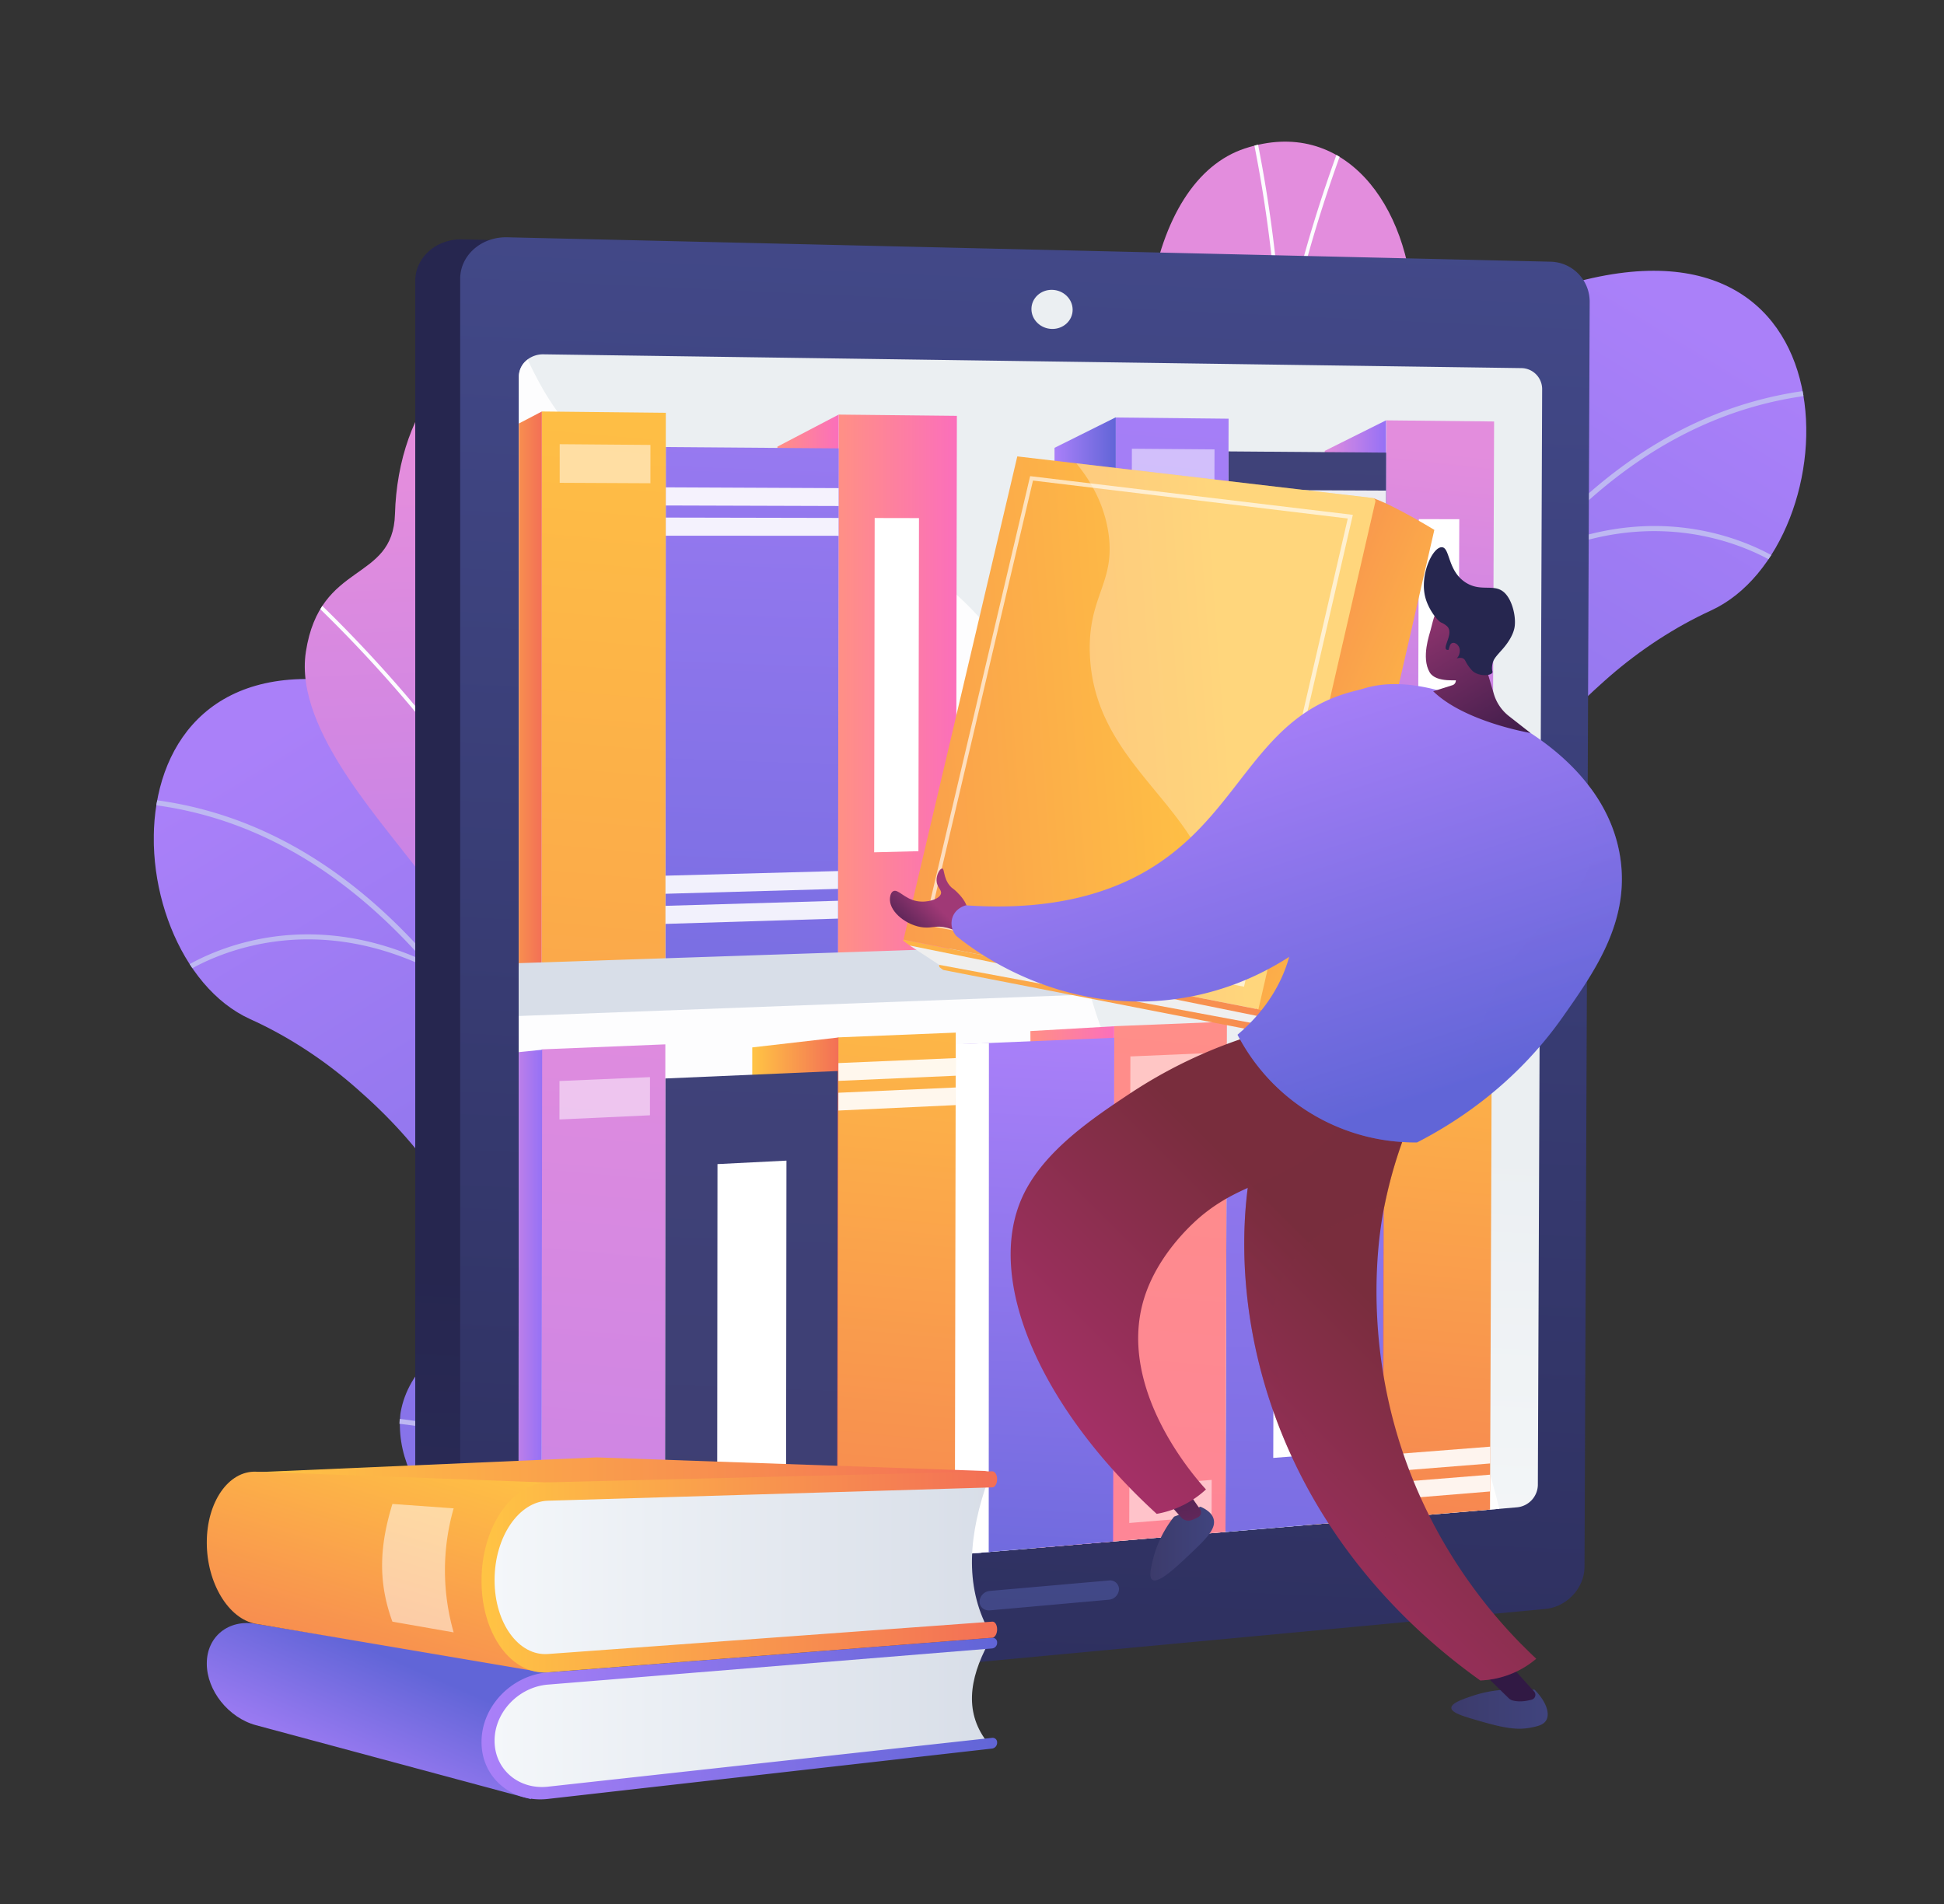
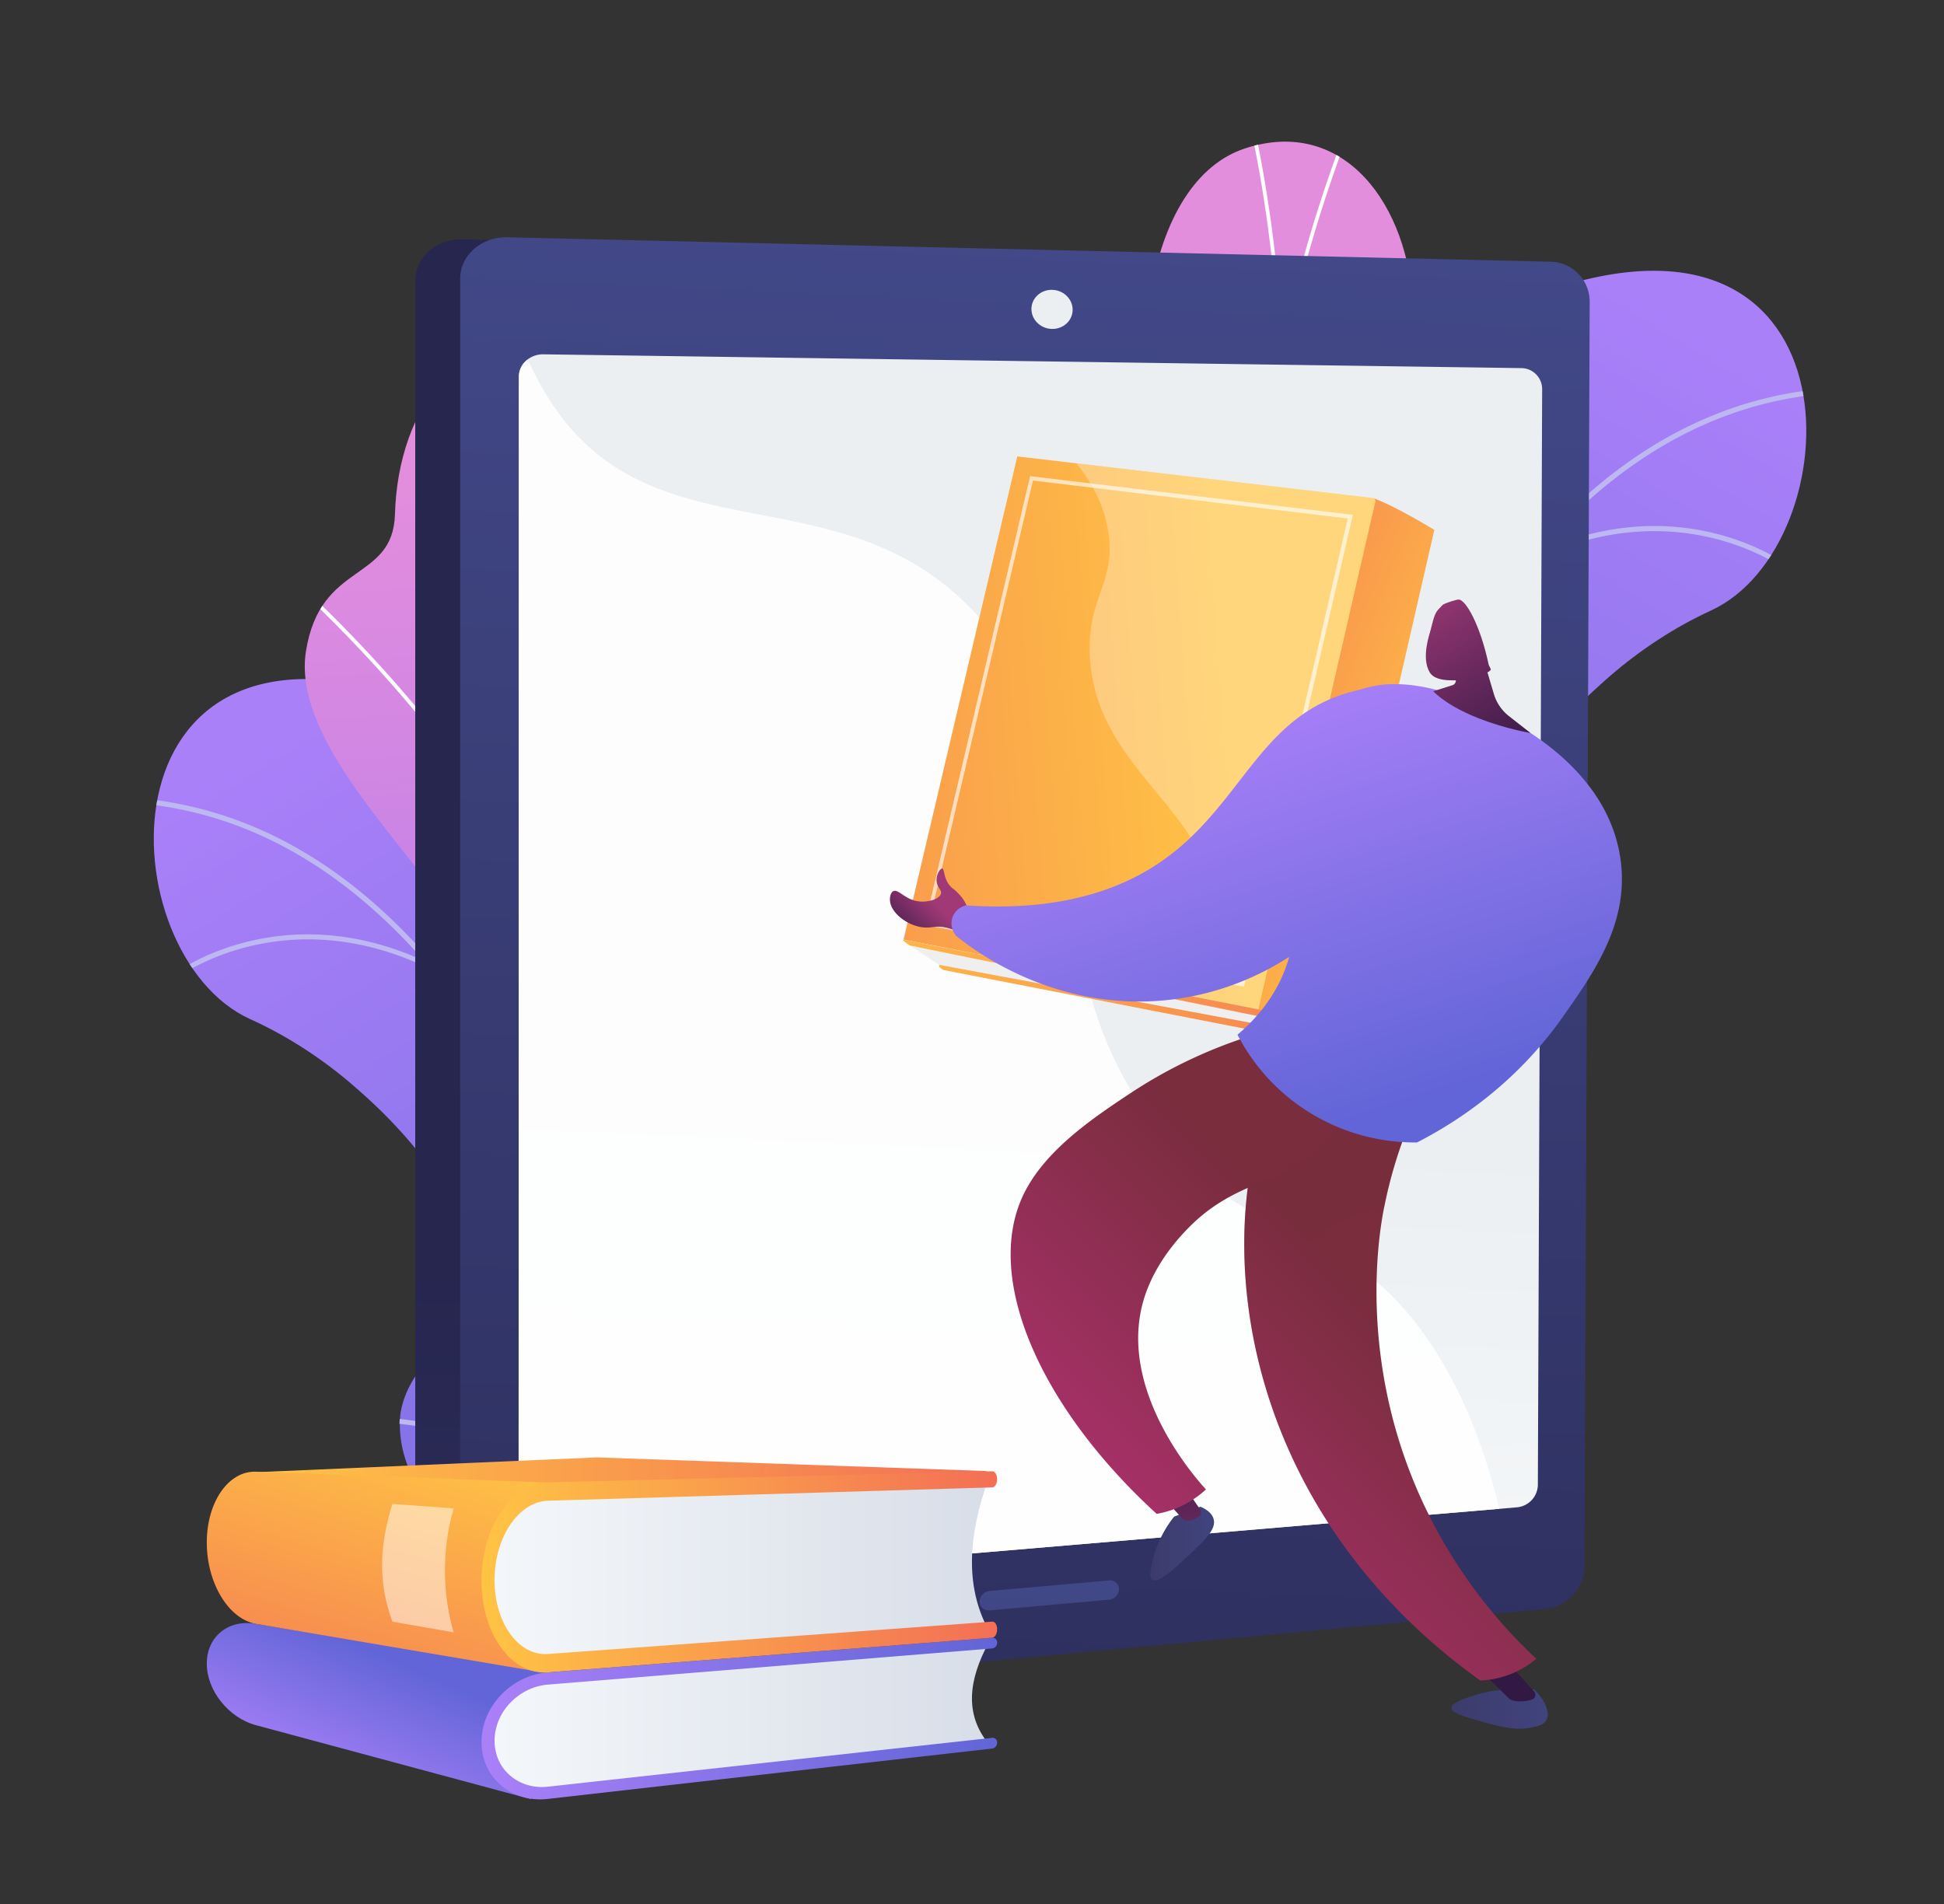
<svg xmlns="http://www.w3.org/2000/svg" xmlns:xlink="http://www.w3.org/1999/xlink" viewBox="0 0 1327 1300">
  <rect x="0" y="0" width="1327" height="1300" fill="#333333" stroke="none" />
  <defs>
    <style>.cls-1{fill:none;}.cls-2{isolation:isolate;}.cls-3{clip-path:url(#clip-path);}.cls-4{clip-path:url(#clip-path-2);}.cls-5{fill:url(#linear-gradient);}.cls-6{fill:#beb8f2;}.cls-17,.cls-19,.cls-21,.cls-24,.cls-27,.cls-29,.cls-51,.cls-6,.cls-9{mix-blend-mode:soft-light;}.cls-7{fill:url(#linear-gradient-2);}.cls-8{clip-path:url(#clip-path-3);}.cls-9{fill:#fcfdfe;}.cls-10{clip-path:url(#clip-path-4);}.cls-11{fill:url(#linear-gradient-3);}.cls-12{fill:url(#linear-gradient-4);}.cls-13{clip-path:url(#clip-path-5);}.cls-14{fill:url(#linear-gradient-5);}.cls-15{fill:url(#linear-gradient-6);}.cls-16{fill:url(#linear-gradient-7);}.cls-17,.cls-22,.cls-24,.cls-29,.cls-50{fill:#fff;}.cls-17,.cls-27{opacity:0.9;}.cls-18{fill:url(#linear-gradient-8);}.cls-19{fill:url(#linear-gradient-9);}.cls-20{clip-path:url(#clip-path-6);}.cls-21,.cls-29{opacity:0.5;}.cls-23{fill:url(#linear-gradient-10);}.cls-25{fill:url(#linear-gradient-11);}.cls-26{fill:url(#linear-gradient-12);}.cls-28{fill:url(#linear-gradient-13);}.cls-30{fill:url(#linear-gradient-14);}.cls-31{fill:url(#linear-gradient-15);}.cls-32{fill:url(#linear-gradient-16);}.cls-33{fill:url(#linear-gradient-17);}.cls-34{fill:url(#linear-gradient-18);}.cls-35{fill:url(#linear-gradient-19);}.cls-36{fill:#d8dee8;}.cls-37{fill:url(#linear-gradient-20);}.cls-38{fill:url(#linear-gradient-21);}.cls-39{fill:url(#linear-gradient-22);}.cls-40{fill:url(#linear-gradient-23);}.cls-41{fill:url(#linear-gradient-24);}.cls-42{fill:url(#linear-gradient-25);}.cls-43{fill:url(#linear-gradient-26);}.cls-44{fill:url(#linear-gradient-27);}.cls-45{fill:url(#linear-gradient-28);}.cls-46{fill:url(#linear-gradient-29);}.cls-47{fill:url(#linear-gradient-30);}.cls-48{fill:url(#linear-gradient-31);}.cls-49{fill:url(#linear-gradient-32);}.cls-50{opacity:0.64;}.cls-51,.cls-59,.cls-64{opacity:0.3;}.cls-52{fill:url(#linear-gradient-33);}.cls-53{fill:#efefef;}.cls-54{fill:url(#linear-gradient-34);}.cls-55{fill:url(#linear-gradient-35);}.cls-56{fill:url(#linear-gradient-36);}.cls-57{fill:url(#linear-gradient-37);}.cls-58,.cls-59{fill:url(#linear-gradient-38);}.cls-59,.cls-64{mix-blend-mode:multiply;}.cls-60{fill:url(#linear-gradient-40);}.cls-61{fill:url(#linear-gradient-41);}.cls-62{fill:url(#linear-gradient-42);}.cls-63{fill:url(#linear-gradient-43);}.cls-64{fill:url(#linear-gradient-44);}.cls-65{fill:url(#linear-gradient-45);}.cls-66{fill:url(#linear-gradient-46);}.cls-67{fill:#26264f;}.cls-68{fill:url(#linear-gradient-47);}.cls-69{fill:url(#linear-gradient-48);}.cls-70{fill:url(#linear-gradient-49);}.cls-71{fill:url(#linear-gradient-50);}.cls-72{fill:url(#linear-gradient-51);}.cls-73{fill:url(#linear-gradient-52);}.cls-74{fill:url(#linear-gradient-53);}.cls-75{fill:url(#linear-gradient-54);}</style>
    <clipPath id="clip-path">
      <rect class="cls-1" x="105" y="187.76" width="599.49" height="911.78" />
    </clipPath>
    <clipPath id="clip-path-2">
      <path class="cls-1" d="M435.71,1271.83c36.82-134.61-58.31-176.86-96.59-202.2-57.74-38.22-97.84-103.77-33.8-152.37S269.79,740.51,170.8,695.8C73.93,652,64,406,278.85,476.05c128.28,41.82,142.6,208.26,165,291.6s118,67.14,106.34,178.56c-10,95.17-24.82,211.38,27.23,262.31S417.67,1337.81,435.71,1271.83Z" />
    </clipPath>
    <linearGradient id="linear-gradient" x1="-1191.8" y1="1374.13" x2="-1505.94" y2="2266.94" gradientTransform="matrix(-0.98, 0.21, 0.21, 0.98, -1313.19, -570.16)" gradientUnits="userSpaceOnUse">
      <stop offset="0" stop-color="#aa80f9" />
      <stop offset="1" stop-color="#6165d7" />
    </linearGradient>
    <linearGradient id="linear-gradient-2" x1="2864.27" y1="918.06" x2="2685.17" y2="1698.08" gradientTransform="translate(-2644.21 212.13) rotate(-15.59)" gradientUnits="userSpaceOnUse">
      <stop offset="0" stop-color="#e38ddd" />
      <stop offset="1" stop-color="#9571f6" />
    </linearGradient>
    <clipPath id="clip-path-3">
      <path class="cls-1" d="M364.45,935.88c-88.65-107.27,32.06-184.65-71.74-331.75C265.11,565,200.38,499.71,208.8,445c9.59-62.29,59.5-47.07,60.82-94,2.06-73.32,46.84-133.68,114.27-112,66.56,21.37,92.42,146.39,45.23,299.46-22,114.28-9.68,133.92,28,175.74,26.37,29.29,113.82,91.09,97.19,155.64S397.13,975.41,364.45,935.88Z" />
    </clipPath>
    <clipPath id="clip-path-4">
      <path class="cls-1" d="M906.58,994.48c-37.65-134.38,57.22-177.22,95.34-202.79,57.5-38.57,97.2-104.37,32.86-152.57s34.43-177,133.15-222.29c96.6-44.35,105-290.42-109.4-219.07-128,42.61-141.32,209.14-163.16,292.61s-117.6,67.87-105.24,179.21c10.56,95.1,26.12,211.22-25.61,262.47S925,1060.34,906.58,994.48Z" />
    </clipPath>
    <linearGradient id="linear-gradient-3" x1="912.17" y1="759.7" x2="598.03" y2="1652.5" gradientTransform="matrix(0.98, 0.21, -0.21, 0.98, 458.44, -694.87)" xlink:href="#linear-gradient" />
    <linearGradient id="linear-gradient-4" x1="860.2" y1="348.72" x2="681.09" y2="1128.77" gradientTransform="matrix(-0.96, -0.26, -0.26, 0.96, 1794.43, 78.34)" xlink:href="#linear-gradient-2" />
    <clipPath id="clip-path-5">
      <path class="cls-1" d="M873.56,798c88-107.81-33.19-184.45,69.69-332.19,27.36-39.29,91.68-105,82.93-159.61-10-62.23-59.79-46.7-61.4-93.6-2.51-73.31-47.66-133.39-115-111.32-66.43,21.78-91.52,147-43.38,299.73C829.1,515.21,816.95,534.92,779.56,577c-26.19,29.45-113.25,91.79-96.23,156.24S841.13,837.78,873.56,798Z" />
    </clipPath>
    <linearGradient id="linear-gradient-5" x1="655.65" y1="881.87" x2="588.13" y2="2346.95" gradientUnits="userSpaceOnUse">
      <stop offset="0" stop-color="#26264f" />
      <stop offset="1" stop-color="#444b8c" />
    </linearGradient>
    <linearGradient id="linear-gradient-6" x1="723.7" y1="69.58" x2="656.17" y2="1534.66" gradientUnits="userSpaceOnUse">
      <stop offset="0" stop-color="#444b8c" />
      <stop offset="1" stop-color="#26264f" />
    </linearGradient>
    <linearGradient id="linear-gradient-7" x1="724.01" y1="157.36" x2="666.71" y2="1400.53" gradientUnits="userSpaceOnUse">
      <stop offset="0.49" stop-color="#ebeff2" />
      <stop offset="1" stop-color="#fff" />
    </linearGradient>
    <linearGradient id="linear-gradient-8" x1="720.12" y1="990.34" x2="677.62" y2="2072.29" xlink:href="#linear-gradient-6" />
    <linearGradient id="linear-gradient-9" x1="722.51" y1="99.98" x2="674.68" y2="1317.41" xlink:href="#linear-gradient-7" />
    <clipPath id="clip-path-6">
-       <path class="cls-1" d="M1052.69,265.62l-2.93,748.31a15.69,15.69,0,0,1-14.26,15.17l-664.74,56.25c-9.26.78-16.76-5.38-16.76-13.78L354.18,257a14.5,14.5,0,0,1,5.83-11.5,17.47,17.47,0,0,1,11-3.59l667.47,9.41A14.33,14.33,0,0,1,1052.69,265.62Z" />
-     </clipPath>
+       </clipPath>
    <linearGradient id="linear-gradient-10" x1="572" y1="467.95" x2="653.18" y2="467.95" gradientUnits="userSpaceOnUse">
      <stop offset="0" stop-color="#ff9085" />
      <stop offset="1" stop-color="#fb6fbb" />
    </linearGradient>
    <linearGradient id="linear-gradient-11" x1="530.67" y1="468.65" x2="572.48" y2="468.65" xlink:href="#linear-gradient-10" />
    <linearGradient id="linear-gradient-12" x1="528.2" y1="71.38" x2="495.29" y2="968.07" gradientTransform="matrix(1, 0, 0, 1, 0, 0)" xlink:href="#linear-gradient" />
    <linearGradient id="linear-gradient-13" x1="437.45" y1="184.72" x2="304.33" y2="1673.92" gradientUnits="userSpaceOnUse">
      <stop offset="0" stop-color="#ffc444" />
      <stop offset="1" stop-color="#f36f56" />
    </linearGradient>
    <linearGradient id="linear-gradient-14" x1="328.07" y1="470.66" x2="369.88" y2="470.66" xlink:href="#linear-gradient-13" />
    <linearGradient id="linear-gradient-15" x1="999.16" y1="308.61" x2="944.03" y2="815.09" gradientTransform="matrix(1, 0, 0, 1, 0, 0)" xlink:href="#linear-gradient-2" />
    <linearGradient id="linear-gradient-16" x1="904.29" y1="464.74" x2="946.1" y2="464.74" gradientTransform="matrix(1, 0, 0, 1, 0, 0)" xlink:href="#linear-gradient-2" />
    <linearGradient id="linear-gradient-17" x1="906.12" y1="85.08" x2="874.71" y2="940.8" gradientUnits="userSpaceOnUse">
      <stop offset="0" stop-color="#40447e" />
      <stop offset="1" stop-color="#3c3b6b" />
    </linearGradient>
    <linearGradient id="linear-gradient-18" x1="823.85" y1="193.39" x2="696.91" y2="1613.53" gradientTransform="matrix(1, 0, 0, 1, 0, 0)" xlink:href="#linear-gradient" />
    <linearGradient id="linear-gradient-19" x1="719.82" y1="465.68" x2="761.64" y2="465.68" gradientTransform="matrix(1, 0, 0, 1, 0, 0)" xlink:href="#linear-gradient" />
    <linearGradient id="linear-gradient-20" x1="1007.55" y1="588.15" x2="947.75" y2="1213.4" xlink:href="#linear-gradient-13" />
    <linearGradient id="linear-gradient-21" x1="887.59" y1="881.89" x2="944.82" y2="881.89" xlink:href="#linear-gradient-13" />
    <linearGradient id="linear-gradient-22" x1="905.03" y1="488.54" x2="873.25" y2="1354.37" gradientTransform="matrix(1, 0, 0, 1, 0, 0)" xlink:href="#linear-gradient" />
    <linearGradient id="linear-gradient-23" x1="822.94" y1="604.48" x2="695.2" y2="2033.6" xlink:href="#linear-gradient-10" />
    <linearGradient id="linear-gradient-24" x1="703.35" y1="889.3" x2="760.58" y2="889.3" xlink:href="#linear-gradient-10" />
    <linearGradient id="linear-gradient-25" x1="715.38" y1="702.73" x2="692.38" y2="1157.36" gradientTransform="matrix(1, 0, 0, 1, 0, 0)" xlink:href="#linear-gradient" />
    <linearGradient id="linear-gradient-26" x1="639.67" y1="597.95" x2="577.01" y2="1253.09" xlink:href="#linear-gradient-13" />
    <linearGradient id="linear-gradient-27" x1="513.49" y1="896.97" x2="572.31" y2="896.97" xlink:href="#linear-gradient-13" />
    <linearGradient id="linear-gradient-28" x1="527.93" y1="493.6" x2="494.61" y2="1401.39" xlink:href="#linear-gradient-17" />
    <linearGradient id="linear-gradient-29" x1="437.38" y1="615.31" x2="303.39" y2="2114.36" gradientTransform="matrix(1, 0, 0, 1, 0, 0)" xlink:href="#linear-gradient-2" />
    <linearGradient id="linear-gradient-30" x1="337.82" y1="905.33" x2="370.09" y2="905.33" gradientTransform="matrix(1, 0, 0, 1, 0, 0)" xlink:href="#linear-gradient-2" />
    <linearGradient id="linear-gradient-31" x1="-3017.27" y1="6155.62" x2="-2758.11" y2="6198.32" gradientTransform="translate(-3357.71 5852.45) rotate(-166.72)" xlink:href="#linear-gradient-13" />
    <linearGradient id="linear-gradient-32" x1="-2853.29" y1="6177.04" x2="-2370.59" y2="6024.39" gradientTransform="translate(-3357.71 5852.45) rotate(-166.72)" xlink:href="#linear-gradient-13" />
    <linearGradient id="linear-gradient-33" x1="-2709.43" y1="5870.89" x2="-2940.92" y2="6118.23" gradientTransform="translate(-3357.71 5852.45) rotate(-166.72)" xlink:href="#linear-gradient-13" />
    <linearGradient id="linear-gradient-34" x1="-3201.1" y1="1166.93" x2="-3135.33" y2="1166.93" gradientTransform="matrix(-1, 0, 0, 1, -2144.63, 0)" xlink:href="#linear-gradient-17" />
    <linearGradient id="linear-gradient-35" x1="-2973.37" y1="1053.86" x2="-2929.89" y2="1053.86" gradientTransform="matrix(-1, 0, 0, 1, -2144.63, 0)" xlink:href="#linear-gradient-17" />
    <linearGradient id="linear-gradient-36" x1="-3168.99" y1="1163.75" x2="-3145.13" y2="1213.18" gradientTransform="matrix(-1, 0, 0, 1, -2144.63, 0)" gradientUnits="userSpaceOnUse">
      <stop offset="0" stop-color="#311944" />
      <stop offset="1" stop-color="#a03976" />
    </linearGradient>
    <linearGradient id="linear-gradient-37" x1="-2939.28" y1="968.07" x2="-2975.77" y2="1130.63" xlink:href="#linear-gradient-36" />
    <linearGradient id="linear-gradient-38" x1="-2948.67" y1="1092.44" x2="-3117.26" y2="923.85" gradientTransform="matrix(-1, 0, 0, 1, -2144.63, 0)" gradientUnits="userSpaceOnUse">
      <stop offset="0" stop-color="#ab316d" />
      <stop offset="1" stop-color="#792d3d" />
    </linearGradient>
    <linearGradient id="linear-gradient-40" x1="-2837.03" y1="980.79" x2="-3005.62" y2="812.2" xlink:href="#linear-gradient-38" />
    <linearGradient id="linear-gradient-41" x1="-3058.22" y1="453.14" x2="-3151.5" y2="740.87" gradientTransform="matrix(-1, 0, 0, 1, -2144.63, 0)" xlink:href="#linear-gradient" />
    <linearGradient id="linear-gradient-42" x1="-2753.8" y1="645.76" x2="-2782.7" y2="616.86" xlink:href="#linear-gradient-36" />
    <linearGradient id="linear-gradient-43" x1="-2934.99" y1="493.09" x2="-3028.28" y2="780.82" gradientTransform="matrix(-1, 0, 0, 1, -2144.63, 0)" xlink:href="#linear-gradient" />
    <linearGradient id="linear-gradient-44" x1="-3062.37" y1="451.79" x2="-3155.66" y2="739.52" gradientTransform="matrix(-1, 0, 0, 1, -2144.63, 0)" xlink:href="#linear-gradient" />
    <linearGradient id="linear-gradient-45" x1="-3180.13" y1="525.7" x2="-3105.2" y2="402.07" xlink:href="#linear-gradient-36" />
    <linearGradient id="linear-gradient-46" x1="-3185.44" y1="522.48" x2="-3110.51" y2="398.85" xlink:href="#linear-gradient-36" />
    <linearGradient id="linear-gradient-47" x1="-3184.08" y1="523.31" x2="-3109.15" y2="399.68" xlink:href="#linear-gradient-36" />
    <linearGradient id="linear-gradient-48" x1="175.74" y1="1028.48" x2="674.4" y2="1028.48" xlink:href="#linear-gradient-13" />
    <linearGradient id="linear-gradient-49" x1="230.96" y1="1226.18" x2="271.61" y2="1133.72" gradientTransform="matrix(1, 0, 0, 1, 0, 0)" xlink:href="#linear-gradient" />
    <linearGradient id="linear-gradient-50" x1="336.86" y1="1173.14" x2="674.72" y2="1173.14" gradientUnits="userSpaceOnUse">
      <stop offset="0" stop-color="#f4f7fa" />
      <stop offset="1" stop-color="#d8dee8" />
    </linearGradient>
    <linearGradient id="linear-gradient-51" x1="328.71" y1="1173.3" x2="680.66" y2="1173.3" gradientTransform="matrix(1, 0, 0, 1, 0, 0)" xlink:href="#linear-gradient" />
    <linearGradient id="linear-gradient-52" x1="289.97" y1="976.88" x2="218.71" y2="1216.92" xlink:href="#linear-gradient-13" />
    <linearGradient id="linear-gradient-53" x1="336.86" y1="1072.16" x2="674.72" y2="1072.16" xlink:href="#linear-gradient-50" />
    <linearGradient id="linear-gradient-54" x1="328.71" y1="1073.2" x2="680.66" y2="1073.2" xlink:href="#linear-gradient-13" />
  </defs>
  <title>Artboard 1evropeisky-</title>
  <g class="cls-2">
    <g id="Layer_1" data-name="Layer 1">
      <g class="cls-3">
        <g class="cls-4">
          <path class="cls-5" d="M170.8,695.8c99,44.71,181.41,156.77,125.81,220.18-49.14,56-15.23,115.44,42.5,153.65,28.74,19,89.49,47.57,102.44,117.54,4.23-1.48-19.48,119.65-14.84,120,20.68,1.53,56.66-22.61,62.4,3l108-69.95c-8-26.8-23.41-50-44.43-70.59-52-50.93-12.51-128.26-2.53-223.43,11.68-111.41-84-95.21-106.34-178.56s-36.68-249.79-165-291.6C64,406,73.93,652,170.8,695.8Z" />
          <path class="cls-6" d="M289.64,656.11c-97.86-44.92-168.92,7.46-169.65,8l1.45,3c.73-.55,73.75-54.3,173.51-4.91C368.64,749,418,871.57,450.25,982c12.6,43.19,23.2,86.46,32.09,128C416.93,967,251.92,967,250.36,967.36l.6,3.43c1.66-.19,173.41-1,234.24,152.84,8,38.77,14.58,75.87,19.89,109.8l2.69.2c-5.36-34.29-12-71.82-20.11-111.06h0v0c-4.56-22-9.58-44.49-15.13-67.27-4.35-105.95,64.7-196.83,65.4-197.73L536,855c-.68.88-65.64,86.37-66.3,188.85-5.21-20.8-10.85-41.78-17-62.74C422.28,876.69,385.3,789.73,342.52,721.79l.27,0c-12-116.25-76.42-269.42-77.07-271l-2.29,1.51c.64,1.51,63.05,150,76.21,264.94q-11.79-18.38-24.14-34.85C247.45,591.79,166.31,545.2,74.36,543.95l.18,3.48C162.33,548.62,233,591.78,289.64,656.11ZM574,1187a565,565,0,0,0-29.3,49.31l3.19.24c10.81-20.56,22.1-37.86,28.18-47.17a72.64,72.64,0,0,0,4.4-7.07l-2.37-1.8C577.83,1181.13,576,1183.87,574,1187Z" />
        </g>
        <path class="cls-7" d="M329.47,843.16c5.26-7.57-1.1,20.16,8,17.63,18.62-5.2,14.07,14.46,62.21-11.58L543.3,809.11c-22.61-40.36-68.37-75.06-86.21-94.88-37.65-41.82-49.93-61.45-28-175.74C476.31,385.42,450.45,260.4,383.89,239c-67.44-21.66-112.22,38.71-114.28,112-1.32,46.91-51.23,31.68-60.82,94-8.41,54.68,56.31,120,83.92,159.09C364.82,706.32,328.59,774.86,329.47,843.16Z" />
        <g class="cls-8">
          <path class="cls-9" d="M378.71,655.07a1502.88,1502.88,0,0,0,37.22,157.57c2.88,9.82,5.9,19.66,9,29.5l2.44-.68c-3.1-9.86-6.13-19.71-9-29.54-25.76-87.87-43.16-175.72-51.73-261.1q-2.88-28.76-4.43-57.18c8.08-58.14,101.06-128.31,102-129l-1.51-2.21c-3.67,2.74-85.32,64.39-101,121.21A1153,1153,0,0,1,363,350.4a936,936,0,0,1,17.48-128.51c1.47-6.93,3.34-14,5.16-20.75,2.45-9.16,5-18.63,6.57-28.1l-2.5-.56c-1.57,9.34-4.08,18.75-6.51,27.84-1.83,6.83-3.71,13.89-5.19,20.89a939,939,0,0,0-17.53,128.89q-.83,12-1.39,24.15a.24.24,0,0,1-.48,0c-10.78-59.22-32-116.68-39.33-136.54-1.38-3.75-2.48-6.7-2.58-7.22l-2.49.45c.13.67.8,2.5,2.71,7.67,7.89,21.38,31.92,86.43,41.54,150.13h0c-1.15,34.23-.75,69.2,1.19,104.63v.08h0q1.57,28.58,4.45,57.52,3.95,39.33,10.38,79.28c-36.33-108-160.83-222.67-162.18-223.91l-1.63,2c1.44,1.32,144.71,133.27,168,246.68ZM518.4,762.41a547.17,547.17,0,0,0-28.65,61.64l3.09-.86a542.51,542.51,0,0,1,27.75-59.34Z" />
        </g>
      </g>
      <g class="cls-10">
        <path class="cls-11" d="M1167.93,416.82c-98.71,45.32-180.44,157.88-124.45,220.95,49.48,55.74,15.94,115.34-41.56,153.91-28.62,19.2-89.19,48.12-101.72,118.17-4.24-1.45,20.22,119.52,15.58,119.89-20.67,1.65-56.8-22.26-62.38,3.4L745,963.87c7.84-26.85,23.1-50.16,44-70.86,51.73-51.25,11.72-128.34,1.15-223.44-12.36-111.34,83.39-95.73,105.24-179.21s35.14-250,163.16-292.61C1272.9,126.41,1264.53,372.47,1167.93,416.82Z" />
        <path class="cls-6" d="M1263.27,267.86l.16-3.48c-91.94,1.82-172.78,48.91-240.28,139.95q-12.26,16.53-23.93,35c12.45-115,74-263.89,74.58-265.4l-2.3-1.49c-.64,1.54-64.09,155.11-75.39,271.43l.27,0c-42.36,68.21-78.81,155.39-108.62,260-6,21-11.49,42-16.57,62.84-1.29-102.47-66.77-187.56-67.46-188.44l-1.92,2.58c.7.9,70.31,91.35,66.61,197.33-5.41,22.81-10.3,45.35-14.72,67.36v0h0c-7.89,39.28-14.28,76.86-19.43,111.18l2.69-.22c5.1-34,11.43-71.1,19.22-109.92,59.88-154.25,231.62-154.46,233.29-154.28l.58-3.44c-1.57-.37-166.57.66-231.1,144.15,8.64-41.63,19-85,31.3-128.23C921.8,594.12,970.42,471.23,1043.58,384c99.46-50,172.8,3.3,173.54,3.84l1.43-3.06c-.73-.55-72.11-52.48-169.69-7C1105.1,313.19,1175.5,269.6,1263.27,267.86ZM763.67,904.08l-2.35,1.82a72.65,72.65,0,0,0,4.44,7c6.14,9.27,17.53,26.5,28.47,47l3.19-.26a565,565,0,0,0-29.61-49.13C765.72,907.38,763.91,904.65,763.67,904.08Z" />
      </g>
      <path class="cls-12" d="M908,705.11c-5.31-7.53,1.23,20.15-7.85,17.68-18.65-5.08-14,14.55-62.28-11.19L693.93,672.38c22.36-40.5,67.91-75.49,85.62-95.41,37.39-42,49.55-61.76,26.89-175.9-48.14-152.77-23-277.95,43.38-299.73,67.3-22.07,112.45,38,115,111.32,1.61,46.9,51.43,31.37,61.4,93.6,8.75,54.63-55.57,120.31-82.93,159.61C871.77,568.49,908.42,636.81,908,705.11Z" />
      <g class="cls-13">
        <path class="cls-9" d="M857.63,517.34c22.56-113.55,165-246.39,166.44-247.72l-1.64-2c-1.34,1.24-125.13,116.69-160.79,224.9q6.17-40,9.89-79.34,2.72-28.95,4.1-57.55h0v-.08c1.72-35.45,1.91-70.42.55-104.64h0c9.24-63.76,32.86-129,40.62-150.38,1.88-5.19,2.53-7,2.66-7.69L917,92.43c-.1.51-1.18,3.48-2.54,7.23-7.21,19.91-28.07,77.5-38.48,136.78a.24.24,0,0,1-.48,0q-.64-12.14-1.54-24.14A939,939,0,0,0,855.64,83.49c-1.52-7-3.45-14-5.32-20.86-2.49-9.08-5.06-18.47-6.69-27.8l-2.5.57c1.65,9.46,4.24,18.91,6.74,28.06,1.86,6.78,3.78,13.8,5.29,20.72a936,936,0,0,1,18.27,128.39,1153,1153,0,0,1,2.09,133.22c-16-56.72-98.06-117.86-101.74-120.59l-1.5,2.22c.94.7,94.36,70.3,102.79,128.39Q871.69,384.23,869,413c-8,85.44-24.9,173.39-50.12,261.42-2.82,9.85-5.79,19.72-8.82,29.59l2.44.67c3-9.87,6-19.72,8.81-29.56a1502.86,1502.86,0,0,0,36.25-157.8ZM716.35,627a542.48,542.48,0,0,1,28.12,59.17l3.1.84a547.12,547.12,0,0,0-29-61.46Z" />
      </g>
      <path class="cls-14" d="M1054.46,207.25a27.29,27.29,0,0,0-26.69-27.18L315.56,163.42c-17.7-.41-32.11,12.31-32.11,28.42v948.52c0,15.94,14.33,27.52,31.94,25.87l708.76-66.38c14.76-1.38,26.73-14.27,26.79-28.8Z" />
      <path class="cls-15" d="M1085.14,205.85a27.29,27.29,0,0,0-26.69-27.18L346.23,162c-17.7-.41-32.11,12.31-32.11,28.42V1139c0,15.94,14.33,27.52,31.94,25.87l708.76-66.38c14.76-1.38,26.73-14.27,26.79-28.8Z" />
      <path class="cls-16" d="M1052.69,265.62l-2.93,748.31a15.69,15.69,0,0,1-14.26,15.17l-664.74,56.25c-9.26.78-16.76-5.38-16.76-13.78L354.18,257a14.5,14.5,0,0,1,5.83-11.5,17.47,17.47,0,0,1,11-3.59l667.47,9.41A14.33,14.33,0,0,1,1052.69,265.62Z" />
      <path class="cls-17" d="M1023.42,1030.12,371.27,1085.3c-9.25.78-17.26-5.34-17.26-13.74L354.18,257a14.74,14.74,0,0,1,6.08-11.5c2.14,4.83,4.58,9.6,7.07,14.26,73.38,137.37,219.94,45.66,316.49,181C759.32,546.64,700.68,648,785.87,765.41c67.3,92.7,127.59,60,188.83,149.22C998.28,949,1013.59,989.15,1023.42,1030.12Z" />
      <path class="cls-18" d="M763.84,1085a7.56,7.56,0,0,1-6.94,7.19l-81.19,7.26c-3.91.35-7.07-2.34-7.06-6h0a7.68,7.68,0,0,1,7.09-7.27l81.2-7.13a6.07,6.07,0,0,1,6.91,6Z" />
      <path class="cls-19" d="M732.2,211.49c0,7.36-6.31,13.22-14.07,13.09s-14.07-6.22-14.06-13.61,6.34-13.25,14.11-13.09S732.22,204.13,732.2,211.49Z" />
      <g class="cls-20">
        <g class="cls-21">
          <polygon class="cls-22" points="760.48 749.47 652.33 754.49 652.35 742.46 760.51 737.59 760.48 749.47" />
          <polygon class="cls-22" points="759.79 1039.39 651.79 1048.25 651.82 1036.25 759.81 1027.55 759.79 1039.39" />
        </g>
        <polygon class="cls-23" points="652.52 650.12 572 652.85 572.51 283.06 653.18 283.91 652.52 650.12" />
        <polygon class="cls-24" points="626.92 581.13 596.72 581.9 597.06 353.66 627.31 353.72 626.92 581.13" />
        <polygon class="cls-25" points="572.48 283.06 530.67 304.94 530.67 654.24 572 652.85 572.48 283.06" />
        <polygon class="cls-26" points="572 652.85 454.21 656.83 454.48 305.22 572.48 306.13 572 652.85" />
        <g class="cls-27">
          <polygon class="cls-22" points="572.43 345.47 454.45 345.11 454.46 332.73 572.44 333.26 572.43 345.47" />
          <polygon class="cls-22" points="572.4 365.81 454.43 365.74 454.44 353.37 572.42 353.61 572.4 365.81" />
        </g>
        <g class="cls-27">
          <polygon class="cls-22" points="572.06 606.87 454.25 610.21 454.26 597.86 572.08 594.7 572.06 606.87" />
          <polygon class="cls-22" points="572.03 627.16 454.23 630.78 454.24 618.44 572.05 614.99 572.03 627.16" />
        </g>
        <polygon class="cls-28" points="454.21 656.83 369.76 659.69 369.88 280.93 454.5 281.82 454.21 656.83" />
        <polygon class="cls-29" points="443.98 329.93 382.05 329.63 382.06 303.27 444 303.76 443.98 329.93" />
        <polygon class="cls-30" points="369.88 280.93 328.07 302.81 328.07 660.38 369.76 659.69 369.88 280.93" />
        <polygon class="cls-31" points="1018.58 637.74 945.07 640.22 946.26 286.99 1019.9 287.76 1018.58 637.74" />
        <polygon class="cls-24" points="995.34 571.77 967.77 572.47 968.53 354.42 996.13 354.48 995.34 571.77" />
        <polygon class="cls-32" points="946.1 286.99 904.29 307.84 904.29 642.49 945.98 640.22 946.1 286.99" />
        <polygon class="cls-33" points="945.07 640.22 837.66 643.86 838.6 308.19 946.19 309.02 945.07 640.22" />
        <g class="cls-27">
          <polygon class="cls-22" points="946.06 346.6 838.49 346.28 838.52 334.46 946.1 334.94 946.06 346.6" />
          <polygon class="cls-22" points="946 366.03 838.43 365.97 838.47 354.15 946.04 354.38 946 366.03" />
        </g>
        <g class="cls-27">
          <polygon class="cls-22" points="945.22 596.3 837.78 599.35 837.82 587.56 945.26 584.67 945.22 596.3" />
          <polygon class="cls-22" points="945.16 615.68 837.73 618.99 837.76 607.2 945.2 604.05 945.16 615.68" />
        </g>
        <polygon class="cls-34" points="837.66 643.86 760.73 646.46 761.59 285.05 838.66 285.86 837.66 643.86" />
        <polygon class="cls-29" points="828.98 331.79 772.58 331.51 772.64 306.36 829.05 306.8 828.98 331.79" />
        <polygon class="cls-35" points="761.64 284.91 719.83 305.75 719.83 646.44 761.52 645.78 761.64 284.91" />
        <polygon class="cls-36" points="1051.15 667.37 354.09 693.66 354.1 657.58 1051.28 634.22 1051.15 667.37" />
        <polygon class="cls-37" points="1017.07 1038.67 943.71 1044.88 944.89 693.16 1018.38 690.18 1017.07 1038.67" />
        <g class="cls-27">
          <polygon class="cls-22" points="1018.28 718.32 944.8 721.55 944.84 709.94 1018.32 706.81 1018.28 718.32" />
          <polygon class="cls-22" points="1018.21 737.49 944.74 740.9 944.77 729.29 1018.25 725.99 1018.21 737.49" />
        </g>
        <g class="cls-27">
          <polygon class="cls-22" points="1017.22 999.16 943.85 1005 943.88 993.42 1017.26 987.69 1017.22 999.16" />
          <polygon class="cls-22" points="1017.15 1018.28 943.78 1024.3 943.82 1012.72 1017.19 1006.81 1017.15 1018.28" />
        </g>
        <polygon class="cls-38" points="944.82 693.25 887.59 696.54 890.05 1070.53 944.35 1070.01 944.82 693.25" />
        <polygon class="cls-39" points="943.71 1044.88 836.51 1053.95 837.45 719.74 944.82 715.1 943.71 1044.88" />
        <polygon class="cls-24" points="912.03 992.04 869.14 995.37 869.79 775.63 912.73 773.47 912.03 992.04" />
        <polygon class="cls-40" points="836.51 1053.95 759.74 1060.44 760.6 700.62 837.51 697.51 836.51 1053.95" />
-         <polygon class="cls-29" points="827.85 743.72 771.56 746.32 771.62 721.27 827.91 718.84 827.85 743.72" />
        <polygon class="cls-29" points="827.05 1035.18 770.84 1039.8 770.9 1014.83 827.11 1010.38 827.05 1035.18" />
        <polygon class="cls-41" points="760.58 700.66 703.35 703.95 705.8 1077.93 760.11 1077.42 760.58 700.66" />
        <polygon class="cls-42" points="759.74 1060.44 651.76 1069.58 652.4 713.03 760.58 708.54 759.74 1060.44" />
        <polygon class="cls-24" points="674.91 1067.61 651.27 1069.58 651.38 712.93 675.05 712.09 674.91 1067.61" />
        <polygon class="cls-43" points="651.76 1069.58 571.41 1076.38 571.92 708.26 652.42 705 651.76 1069.58" />
        <g class="cls-27">
          <polygon class="cls-22" points="652.37 734.43 571.88 737.98 571.9 725.82 652.39 722.39 652.37 734.43" />
          <polygon class="cls-22" points="652.33 754.49 571.85 758.23 571.87 746.08 652.35 742.46 652.33 754.49" />
        </g>
        <g class="cls-27">
          <polygon class="cls-22" points="651.83 1028.25 571.47 1034.65 571.49 1022.53 651.85 1016.25 651.83 1028.25" />
          <polygon class="cls-22" points="651.79 1048.25 571.44 1054.84 571.46 1042.73 651.82 1036.25 651.79 1048.25" />
        </g>
        <polygon class="cls-44" points="572.32 708.33 513.49 715.1 513.49 1085.6 571.88 1085.09 572.32 708.33" />
        <polygon class="cls-45" points="571.41 1076.38 453.88 1086.33 454.15 736.31 571.89 731.22 571.41 1076.38" />
        <polygon class="cls-24" points="536.57 1021.21 489.54 1024.86 489.76 794.77 536.84 792.4 536.57 1021.21" />
        <polygon class="cls-46" points="453.88 1086.33 369.62 1093.45 369.74 716.44 454.17 713.02 453.88 1086.33" />
        <polygon class="cls-29" points="443.67 761.45 381.89 764.3 381.9 738.05 443.69 735.39 443.67 761.45" />
        <polygon class="cls-29" points="443.46 1066.71 381.77 1071.78 381.78 1045.62 443.47 1040.74 443.46 1066.71" />
        <polygon class="cls-47" points="370.09 716.7 337.82 719.99 337.82 1093.97 369.62 1093.45 370.09 716.7" />
      </g>
      <path class="cls-48" d="M857.17,688.77l43.49,14.9,78.44-341.9s-26.52-16.23-41.61-21.64Z" />
      <path class="cls-49" d="M616.78,641.49,859,689.07l79.79-346.4a2.17,2.17,0,0,0-1.85-2.67L694.42,311.6Z" />
      <path class="cls-50" d="M703.18,325.08l220.3,26.43L849.18,673.66l-218-42.19ZM920,354,705.13,328.09,634.34,629.24l212.68,41Z" />
      <g class="cls-51">
        <path class="cls-22" d="M756.59,363.65c5.14,34.36-14.06,43-12.65,82.68,2.86,80.78,85,106.25,85.75,178.46.14,13.72-2.66,32.64-16,55.38L859,689.07l79.79-346.4a2.17,2.17,0,0,0-1.85-2.67L734.71,316.32C745.81,329.86,753.88,345.56,756.59,363.65Z" />
      </g>
      <path class="cls-52" d="M616.58,642.23a.38.38,0,0,1,.31-.65l240.27,47.19c9.68,1.94,43,14.78,43,14.78,3.64,2.17-7,7.32-11.12,6.41L644.28,662.31a2.64,2.64,0,0,1-1-.47l-1.57-1.19a1.7,1.7,0,0,1-.55-1.91l1.13-3.34-16.59-8.82-4.66-1a.32.32,0,0,1-.12-.06Z" />
      <polygon class="cls-53" points="621.02 645.56 857.89 693.57 888.78 704.81 641.14 658.74 621.02 645.56" />
      <path class="cls-54" d="M1047.51,1153.61c7.63,7.7,10.73,16,8,20.82-1.92,3.35-6.15,4.22-10.8,5.11-7.33,1.41-15,1-30.68-3.41-14.67-4.14-23.29-6.58-23.3-10.1,0-3.3,7.53-5.86,14.15-8.11a82.8,82.8,0,0,1,23.2-4.31Z" />
      <path class="cls-55" d="M819.43,1028.68c3.44,1.49,7.85,4.1,9,8.43,1.86,6.83-5.45,13.88-17.12,24.88-8.76,8.25-20.59,19.4-24.71,16.59-2.52-1.72-1-7.91.36-13.68a77.1,77.1,0,0,1,14.51-29.44Z" />
      <path class="cls-56" d="M1030.76,1136.63l16.43,18.22a3.4,3.4,0,0,1-1.58,5.55c-3.6,1-8.61,1.82-13.22.52a6.35,6.35,0,0,1-2.66-1.63l-16.4-16Z" />
      <path class="cls-57" d="M810.33,1017.68l8.86,12.76a3.7,3.7,0,0,1-1.27,5.35,31.36,31.36,0,0,1-4.38,2,6.67,6.67,0,0,1-7.27-1.81l-9.61-10.82Z" />
      <path class="cls-58" d="M969.4,750.35a309.8,309.8,0,0,0-24.73,74.74C942.08,838.45,930,905.71,956,986.76c24.24,75.44,68.88,123.46,92.63,145.72a62.67,62.67,0,0,1-38.17,14.81c-72.54-51.78-107.71-110.45-123.68-142.37C832.92,897.2,846.43,791.46,870,746.74c7.73-14.69,16.47-22.64,26.36-26.18C928.1,709.21,964.92,745.78,969.4,750.35Z" />
      <path class="cls-59" d="M870,746.74c7.73-14.69,16.47-22.64,26.36-26.18,31.75-11.35,68.57,25.22,73.06,29.78A310.27,310.27,0,0,0,945,823.78c-22.18,5.21-53.18,17.59-68.28,46.83-24.43,47.31,10.69,104,18,115.77,16,25.89,25.76,23.47,49.45,60.69,17.9,28.12,19.26,40.36,34.84,53.95,18.32,16,41.19,20.66,59.66,21.68,3.62,3.68,7,7,10,9.79a62.67,62.67,0,0,1-38.17,14.81c-72.54-51.78-107.71-110.45-123.68-142.37C832.92,897.2,846.43,791.46,870,746.74Z" />
      <path class="cls-60" d="M928.38,746.41a125.44,125.44,0,0,1-21.92,31.47c-28.47,29.69-55.09,26.88-85.26,51.34-3.72,3-30.43,25.17-40.3,57.49-19,62.22,36.2,123.57,42.31,130.17a66.36,66.36,0,0,1-33.64,16.69c-79.13-72.3-117.8-159.92-91.47-216.85,14.36-31.06,48.37-53.64,73.48-70.31a327.73,327.73,0,0,1,105.77-45.7Z" />
      <path class="cls-61" d="M881.17,581.38c-1.19,35,6.92,53.13-4.44,81.69-8.16,20.52-21.69,34.62-32,43.39a136.17,136.17,0,0,0,122.56,73.49c26.55-13.66,66.82-39.41,99.15-85.26,21.91-31.08,46-65.21,39.61-108.71-8.09-55.26-59.3-84.79-73.81-93.16-9.56-5.51-75.55-43.56-115.89-15.59C884,499.72,882.06,555.21,881.17,581.38Z" />
      <path class="cls-62" d="M660.6,621.09c-1.06-5.65-5.1-9.76-7.41-12.09-2.68-2.7-3.23-2.28-5-4.49-4.4-5.57-3.34-11.33-5-11.52-1.47-.17-4.06,4-3.88,8.26.2,4.79,3.7,6.22,3,8.88-.93,3.73-9.23,6.45-16.58,5.06-8.52-1.61-12.68-8.48-16-6.74-2.42,1.26-2.27,5.79-2.25,6.18.37,8.48,11.7,17.38,22.76,18.54,6.37.67,8.75-1.64,16.3.28,5,1.27,6.76,3,9.27,2C659.94,633.74,661.61,626.5,660.6,621.09Z" />
      <path class="cls-63" d="M659.38,618.1c68.14,4.72,108.84-13,133.37-30,55.66-38.49,66.58-99.68,131.13-116.14,11.77-3,32.27-8.23,43.46,2.25,23.24,21.77-4.17,101.56-52.45,150.61-10.66,10.83-49.08,48.71-112.48,57.27-81.26,11-139.56-34.9-149.61-43.08a12.86,12.86,0,0,1-2.5-13C652.62,619.81,658.87,618.22,659.38,618.1Z" />
      <path class="cls-64" d="M996.56,725.24c19.19-18.17,10.1-29.44,33.72-65.94,24.05-37.18,41.37-37.87,52.45-62.94,5.73-13,9.27-31.59,3-58.35,9.72,13.1,17.63,29,20.41,48,6.37,43.5-17.69,77.63-39.61,108.71-32.33,45.85-72.6,71.6-99.15,85.26a138,138,0,0,1-76.55-22.42,135.32,135.32,0,0,1-28.36-25,126.55,126.55,0,0,0,34.48,13C903.31,746.86,961.4,758.55,996.56,725.24Z" />
      <path class="cls-65" d="M1014.16,455l5.55,18.75a30.09,30.09,0,0,0,10.3,15.15l14.73,11.53s-44.93-7.54-66.41-28.48l13.12-4.14a3.31,3.31,0,0,0,2.32-3.16V450.85Z" />
      <path class="cls-66" d="M998,464.45c-2.14-.47-17.65,2.06-22.06-5.39-6-10.12,0-26.29.57-28.79,2.52-10.46,3.45-12,5.39-14.26l2.74-2.9.35-.25c1.91-1.31,9-3.45,10.57-3.52,4.91-.25,14.91,17.38,20.64,44.53q.7,1.45,1.38,2.94C1018.8,459.38,998.15,465.44,998,464.45Z" />
-       <path class="cls-67" d="M973,408.08c2.24,8.29,8.51,16.11,10.88,17a14.29,14.29,0,0,1,3.88,2.48,4.36,4.36,0,0,1,.73.85c3.21,4.74-3.46,13.11-1.23,15,1.62,1.39,6.66-2.39,7.72-1.1s-2.93,5.32-1.77,6.78c.88,1.1,3.46-.81,5.79.62,1.16.71,1.1,1.54,2.83,4.19a27.23,27.23,0,0,0,3.08,3.94c4.17,4.11,12.76,3.72,13.8,1.36.29-.66-.21-1-.25-3a15.06,15.06,0,0,1,.62-4.07c.94-3.24,4.46-6.32,7.76-10.35,6.12-7.48,6.94-12.68,7.14-14.41.07-.62.09-1.08.11-1.41.34-6.64-2-15.63-6.27-20.42-7.07-8-16.29-.86-27.24-7.77-12.63-8-10.64-24-16.39-24.16C977.88,373.49,968.86,392.75,973,408.08Z" />
      <path class="cls-68" d="M989.73,440.69c1.29-3.34,5.56-1.66,6.55,1.95s-1.52,8.3-5.1,8.49S988,445.18,989.73,440.69Z" />
      <polygon class="cls-69" points="175.74 1005.09 407.44 995.02 674.4 1004.37 411.04 1061.94 175.74 1005.09" />
      <path class="cls-70" d="M362.43,1228.37l-187.68-50.51c-18.9-5.09-33.59-23.81-33.59-42v-.2c0-18.16,14.69-30.35,33.59-27L376,1141.61Z" />
      <path class="cls-71" d="M674.72,1190.43,371.47,1224.3c-19,2.12-34.61-11.12-34.61-29.61v-12.54c0-18.49,15.62-34.72,34.61-36.23l303.25-24.14C661.3,1146.75,658.21,1170.12,674.72,1190.43Z" />
      <path class="cls-72" d="M677.36,1193.79,374,1228.19c-24.77,2.81-45.3-14.54-45.3-38.73v-.27c0-24.19,20.53-45.47,45.3-47.4l303.35-23.66a3.18,3.18,0,0,1,3.3,3.39,3.85,3.85,0,0,1-3.3,3.92L374,1150.14c-19.93,1.62-36.39,18.77-36.39,38.2v.26c0,19.43,16.46,33.43,36.39,31.23l303.35-33.36a3.07,3.07,0,0,1,3.3,3.29A4,4,0,0,1,677.36,1193.79Z" />
      <path class="cls-73" d="M370.31,1141.81l-195.56-33.14c-18.9-3.33-33.59-28.11-33.59-55.38v-.3c0-27.27,14.69-48.91,33.59-48.21l207.46,7.71Z" />
      <path class="cls-74" d="M674.72,1112.84l-286.26,21.59c-28.23,2.13-51.6-18.61-51.6-46.38v-18.83c0-27.76,23.37-50.91,51.6-51.68l286.26-7.8C661.26,1047.17,658.25,1082.22,674.72,1112.84Z" />
      <path class="cls-75" d="M677.36,1118.13,374,1141.79c-24.77,1.93-45.3-26-45.3-62.34v-.4c0-36.32,20.53-66.38,45.3-67l303.35-7.54c1.83,0,3.3,2.37,3.3,5.4s-1.48,5.53-3.3,5.58L374,1024.6c-19.93.6-36.39,24.82-36.39,54v.4c0,29.17,16.46,51.71,36.39,50.25l303.35-22.1c1.83-.13,3.3,2.21,3.3,5.24S679.19,1118,677.36,1118.13Z" />
      <path class="cls-29" d="M309.67,1114.48l-41.8-7.31c-9.76-26.64-9-51.12,0-80.37l41.8,3A153.71,153.71,0,0,0,309.67,1114.48Z" />
    </g>
  </g>
</svg>